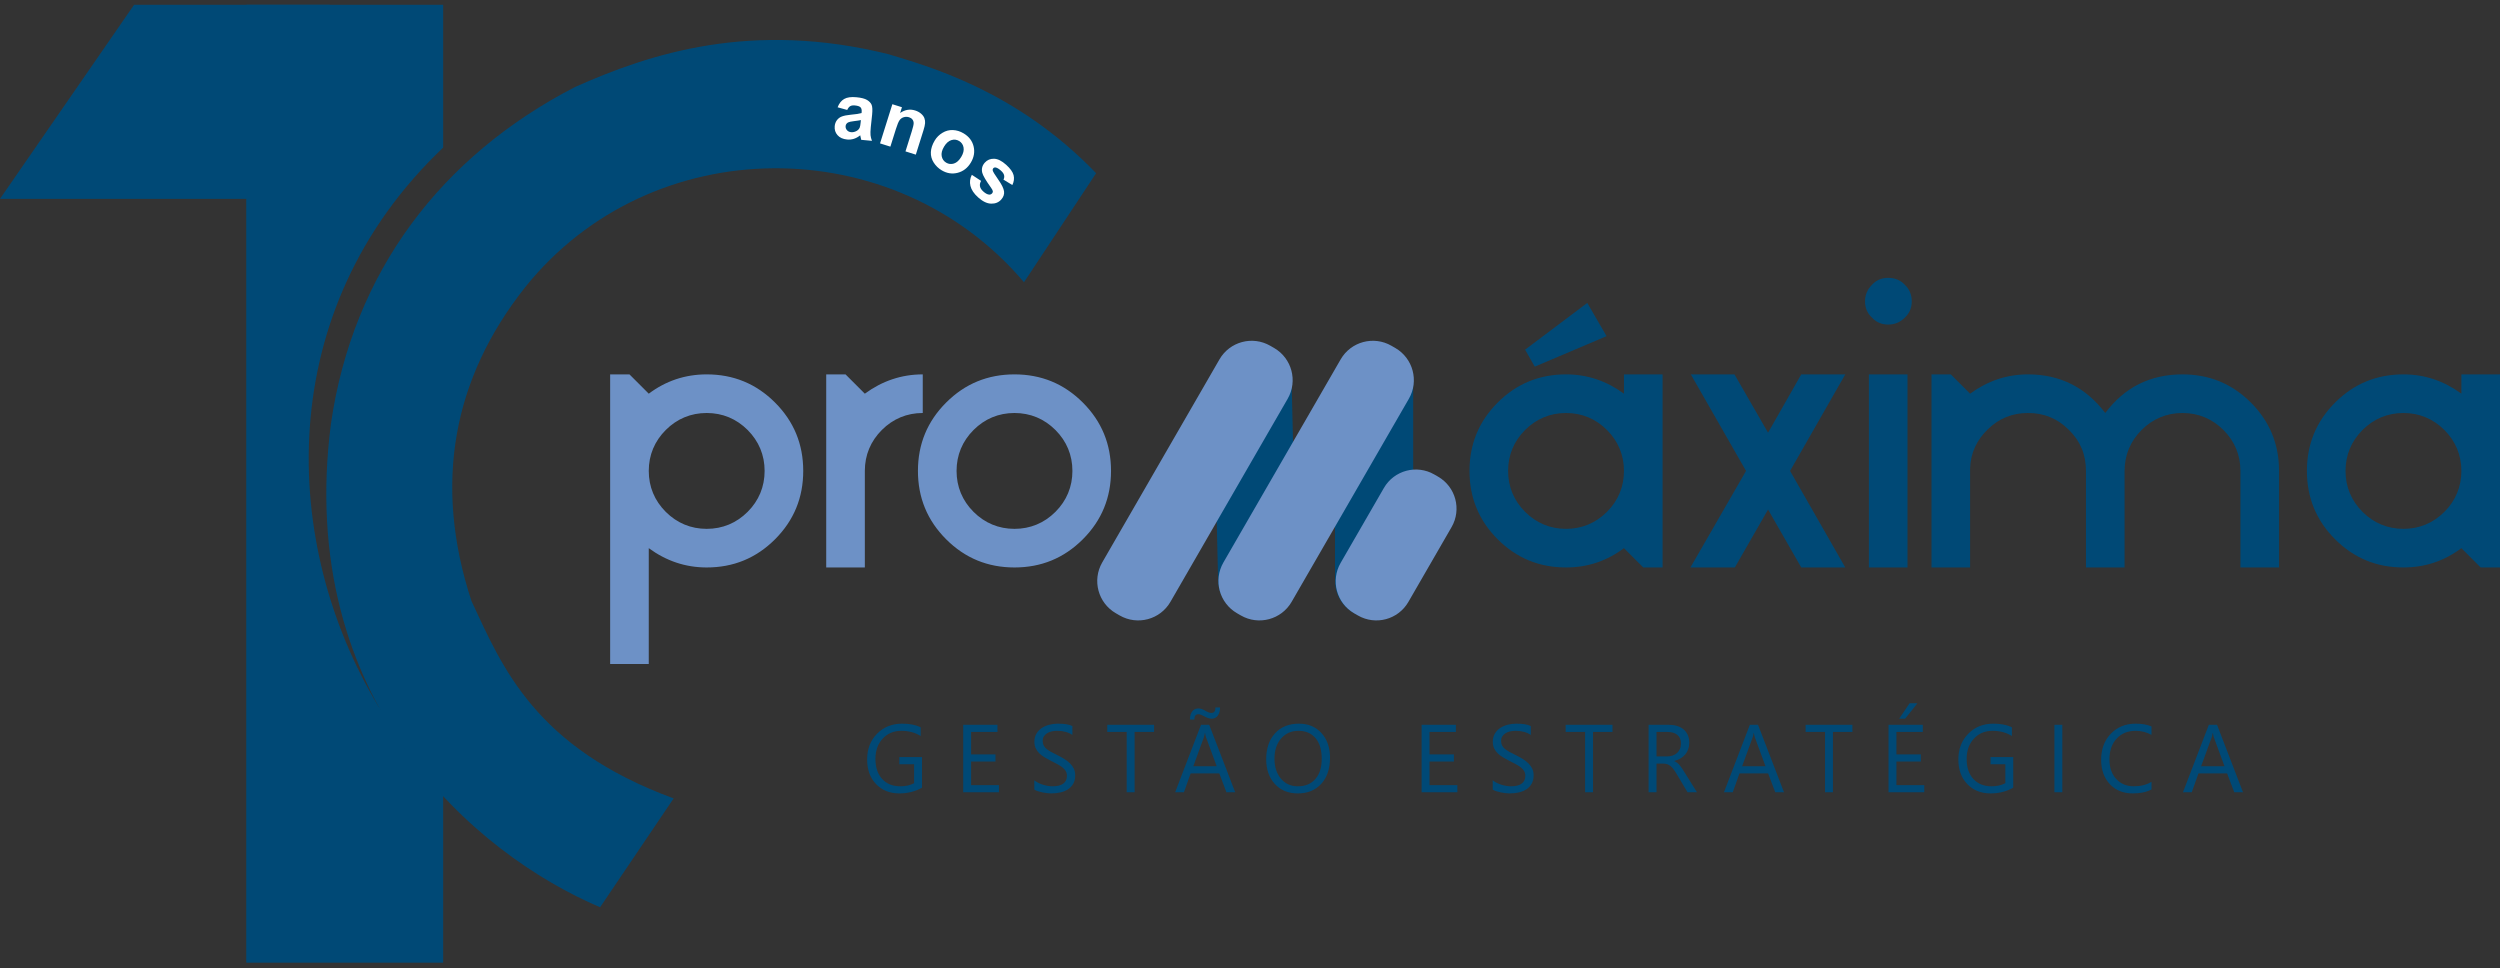
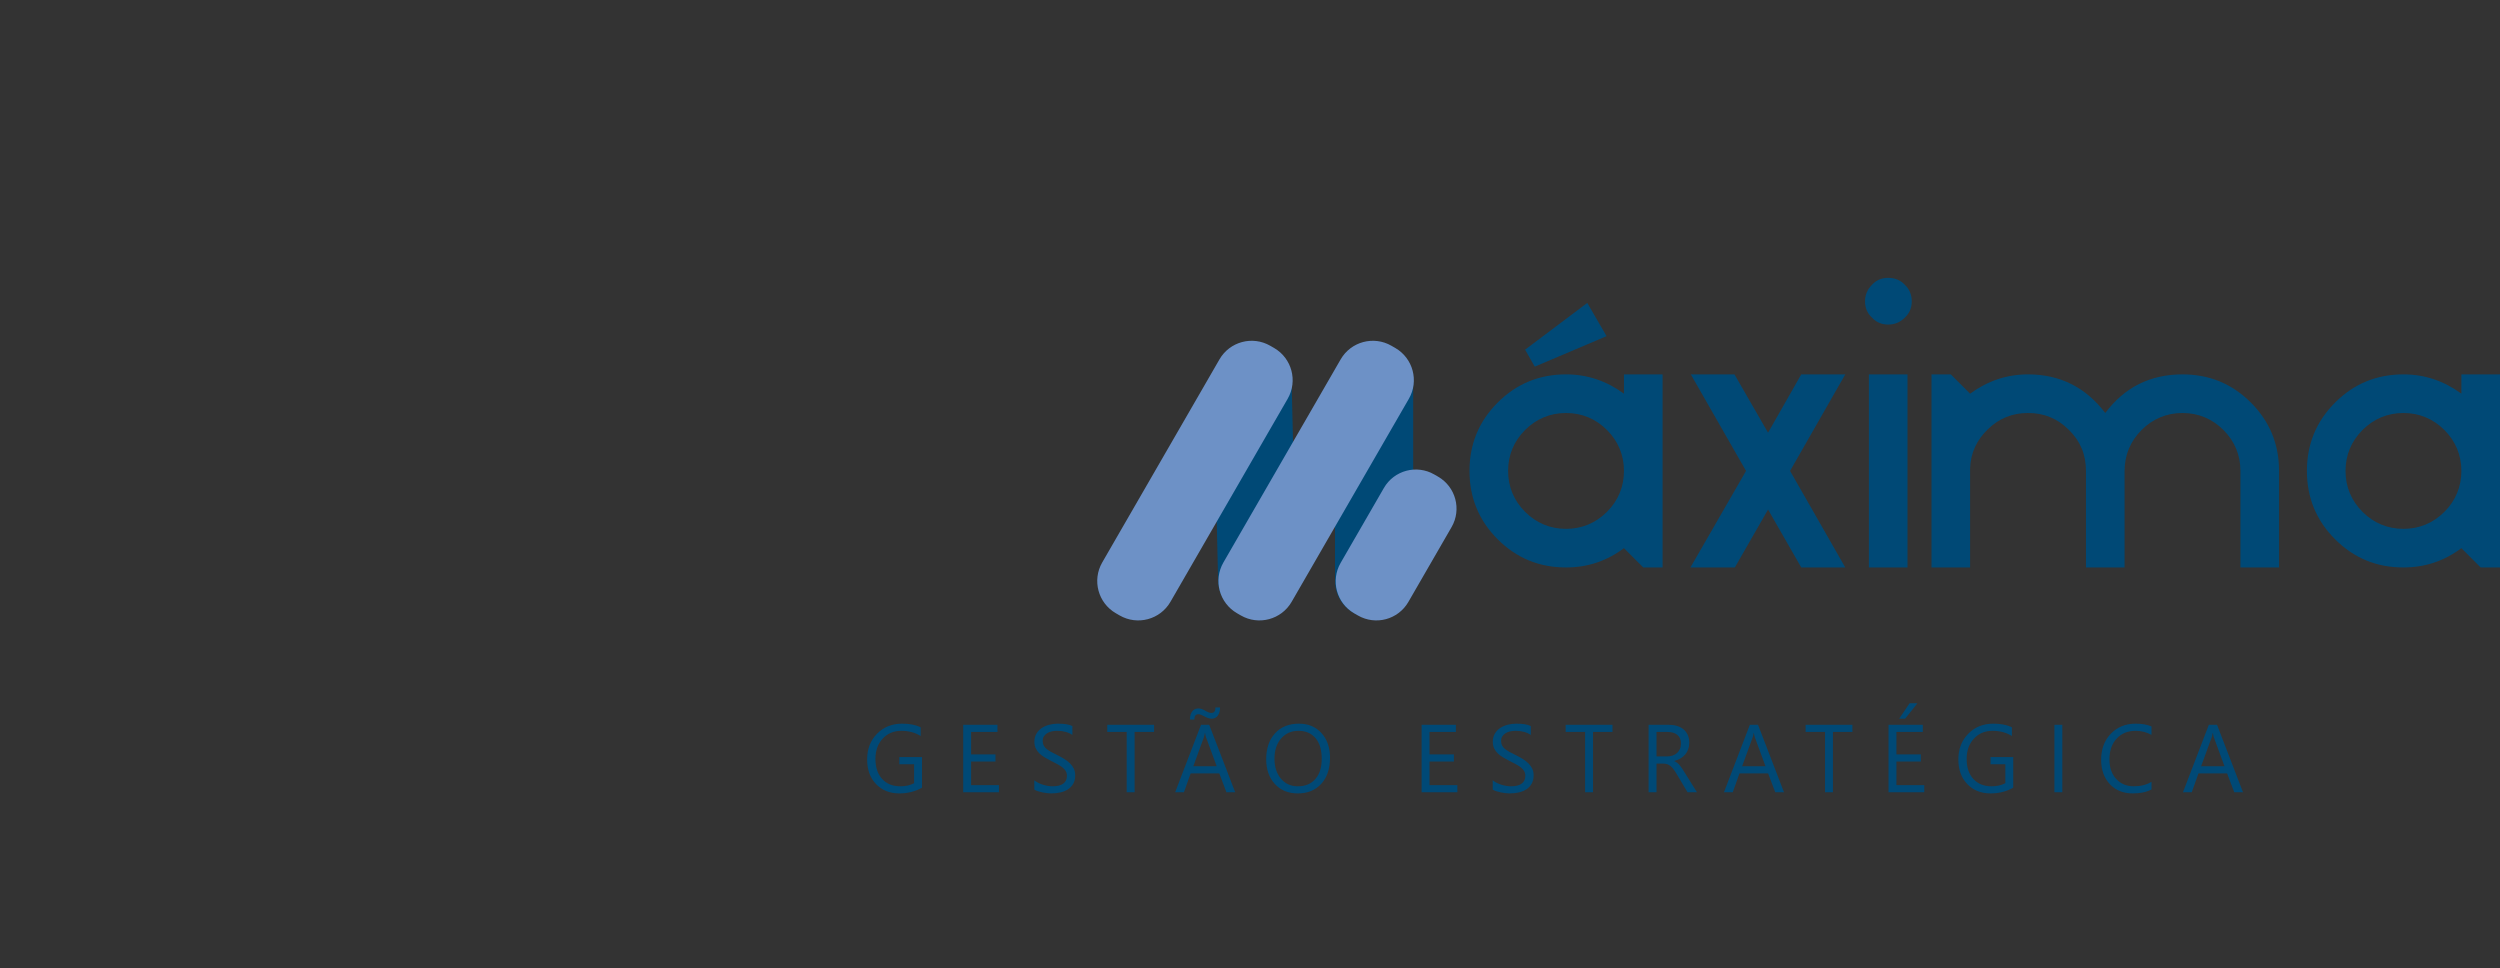
<svg xmlns="http://www.w3.org/2000/svg" width="222" height="86" viewBox="0 0 222 86" fill="none">
  <rect x="0" y="0" width="222" height="86" fill="#333333" stroke="none" />
-   <path fill-rule="evenodd" clip-rule="evenodd" d="M21.867 85.486H39.353V70.288C37.429 67.754 35.506 65.221 33.583 62.688C24.953 48.394 24.093 27.603 39.353 13.106V0.427H21.867V85.486Z" fill="#004976" />
-   <path fill-rule="evenodd" clip-rule="evenodd" d="M0 17.657H29.298V0.427H11.906L0 17.657Z" fill="#004976" />
-   <path fill-rule="evenodd" clip-rule="evenodd" d="M29.385 37.649C31.332 24.137 39.2 13.863 51.029 7.743C57.737 4.738 66.782 1.792 78.925 4.821C82.247 5.845 90.18 7.947 97.335 15.38L90.931 25.063C79.401 11.447 57.821 11.547 46.639 25.5C40.232 33.58 38.442 42.944 41.868 53.374C44.598 59.223 47.482 66.367 59.819 70.898L53.288 80.565C42.19 75.834 26.212 62.253 29.385 37.649Z" fill="#004976" />
-   <path fill-rule="evenodd" clip-rule="evenodd" d="M75.233 9.764L74.38 9.528C74.512 9.183 74.706 8.936 74.961 8.789C75.216 8.641 75.58 8.59 76.051 8.635C76.479 8.675 76.793 8.756 76.994 8.877C77.193 8.999 77.329 9.141 77.399 9.305C77.469 9.47 77.485 9.759 77.445 10.177L77.325 11.295C77.295 11.613 77.288 11.85 77.304 12.005C77.319 12.159 77.361 12.327 77.429 12.507L76.477 12.417C76.459 12.351 76.436 12.255 76.412 12.128C76.402 12.07 76.394 12.031 76.389 12.013C76.21 12.158 76.024 12.262 75.83 12.325C75.635 12.387 75.433 12.409 75.222 12.389C74.85 12.354 74.566 12.224 74.371 12.001C74.175 11.779 74.093 11.512 74.122 11.202C74.141 10.998 74.208 10.82 74.321 10.668C74.434 10.518 74.582 10.407 74.768 10.339C74.952 10.271 75.213 10.22 75.551 10.187C76.007 10.146 76.326 10.096 76.506 10.04L76.515 9.944C76.532 9.757 76.499 9.62 76.416 9.531C76.332 9.443 76.163 9.387 75.91 9.363C75.739 9.346 75.602 9.368 75.5 9.427C75.397 9.486 75.309 9.598 75.233 9.764ZM76.446 10.663C76.32 10.692 76.121 10.723 75.848 10.755C75.577 10.786 75.397 10.826 75.31 10.872C75.177 10.95 75.103 11.055 75.09 11.192C75.077 11.327 75.116 11.447 75.207 11.555C75.298 11.662 75.421 11.723 75.576 11.738C75.749 11.755 75.919 11.713 76.088 11.615C76.211 11.538 76.298 11.441 76.346 11.318C76.379 11.239 76.406 11.084 76.428 10.854L76.446 10.663ZM81.325 13.732L80.407 13.444L80.964 11.67C81.082 11.295 81.138 11.046 81.133 10.924C81.128 10.801 81.091 10.696 81.021 10.607C80.951 10.517 80.853 10.453 80.728 10.414C80.567 10.363 80.409 10.361 80.254 10.408C80.098 10.455 79.975 10.544 79.883 10.672C79.79 10.801 79.682 11.06 79.56 11.449L79.066 13.022L78.147 12.733L79.241 9.254L80.092 9.521L79.932 10.032C80.359 9.738 80.804 9.664 81.267 9.81C81.471 9.874 81.646 9.969 81.792 10.095C81.938 10.222 82.037 10.355 82.087 10.495C82.138 10.636 82.159 10.784 82.147 10.938C82.136 11.093 82.088 11.304 82.004 11.572L81.325 13.732ZM83.006 12.472C83.171 12.196 83.398 11.97 83.688 11.794C83.978 11.617 84.287 11.536 84.616 11.549C84.946 11.562 85.263 11.659 85.57 11.843C86.043 12.126 86.338 12.511 86.456 13C86.574 13.49 86.492 13.968 86.211 14.438C85.927 14.912 85.539 15.214 85.048 15.343C84.556 15.472 84.079 15.398 83.615 15.12C83.329 14.949 83.095 14.72 82.912 14.434C82.73 14.149 82.646 13.841 82.661 13.508C82.675 13.177 82.791 12.831 83.006 12.472ZM83.83 13.025C83.644 13.335 83.575 13.617 83.623 13.87C83.671 14.124 83.803 14.315 84.019 14.444C84.234 14.573 84.464 14.599 84.709 14.521C84.953 14.443 85.171 14.247 85.359 13.932C85.542 13.626 85.61 13.346 85.563 13.093C85.517 12.84 85.385 12.65 85.17 12.521C84.954 12.392 84.724 12.366 84.477 12.443C84.232 12.52 84.016 12.714 83.83 13.025ZM86.299 15.524L87.12 16.062C87.025 16.228 86.993 16.389 87.023 16.545C87.051 16.701 87.15 16.855 87.319 17.006C87.504 17.173 87.674 17.264 87.829 17.281C87.935 17.29 88.024 17.253 88.096 17.173C88.145 17.119 88.168 17.058 88.166 16.992C88.161 16.926 88.11 16.821 88.012 16.681C87.547 16.033 87.286 15.586 87.225 15.342C87.142 15.001 87.218 14.701 87.452 14.441C87.664 14.204 87.935 14.09 88.265 14.097C88.595 14.103 88.954 14.281 89.344 14.631C89.715 14.965 89.936 15.274 90.008 15.557C90.079 15.841 90.042 16.132 89.896 16.431L89.109 15.951C89.176 15.819 89.194 15.687 89.163 15.557C89.133 15.428 89.042 15.296 88.892 15.16C88.702 14.99 88.542 14.894 88.412 14.873C88.323 14.861 88.252 14.885 88.199 14.945C88.153 14.996 88.138 15.061 88.153 15.139C88.176 15.246 88.339 15.514 88.644 15.946C88.95 16.377 89.121 16.724 89.159 16.987C89.196 17.249 89.11 17.495 88.905 17.724C88.682 17.972 88.386 18.093 88.017 18.084C87.65 18.077 87.261 17.89 86.853 17.524C86.484 17.192 86.259 16.854 86.176 16.511C86.095 16.169 86.135 15.84 86.299 15.524Z" fill="white" />
  <path fill-rule="evenodd" clip-rule="evenodd" d="M144.208 48.676L145.922 50.391H147.637V33.245H144.208V34.959C142.664 33.828 140.95 33.245 139.064 33.245C136.698 33.245 134.674 34.068 132.994 35.748C131.314 37.429 130.491 39.452 130.491 41.818C130.491 44.184 131.314 46.207 132.994 47.888C134.674 49.568 136.698 50.391 139.064 50.391C140.984 50.391 142.699 49.808 144.208 48.676ZM135.429 45.453C134.434 44.459 133.92 43.224 133.92 41.818C133.92 40.412 134.434 39.178 135.429 38.183C136.423 37.189 137.658 36.674 139.064 36.674C140.47 36.674 141.704 37.189 142.699 38.183C143.693 39.178 144.208 40.412 144.208 41.818C144.208 43.224 143.693 44.459 142.699 45.453C141.704 46.447 140.47 46.962 139.064 46.962C137.658 46.962 136.423 46.447 135.429 45.453ZM140.95 26.901L135.429 31.05L136.286 32.559L142.664 29.85L140.95 26.901ZM150.144 33.245L155.048 41.818L150.11 50.391H154.054L157.003 45.247L159.952 50.391H163.861L158.958 41.818L163.861 33.245H159.952L157.003 38.423L154.02 33.245H150.144ZM165.958 33.245V50.391H169.387V33.245H165.958ZM166.232 25.289C165.821 25.701 165.615 26.181 165.615 26.764C165.615 27.347 165.821 27.827 166.232 28.204C166.609 28.616 167.089 28.821 167.672 28.821C168.255 28.821 168.735 28.616 169.147 28.204C169.558 27.827 169.764 27.347 169.764 26.764C169.764 26.181 169.558 25.666 169.147 25.289C168.77 24.878 168.255 24.672 167.672 24.672C167.089 24.672 166.609 24.878 166.232 25.289ZM185.234 41.818V50.391H188.663V41.818C188.663 40.412 189.178 39.178 190.172 38.183C191.167 37.189 192.401 36.674 193.807 36.674C195.213 36.674 196.448 37.189 197.442 38.183C198.437 39.178 198.951 40.412 198.951 41.818V50.391H202.38V41.818C202.38 39.452 201.557 37.429 199.877 35.748C198.196 34.068 196.173 33.245 193.807 33.245C190.961 33.245 188.663 34.377 186.949 36.674C185.2 34.377 182.902 33.245 180.09 33.245C178.204 33.245 176.49 33.828 174.946 34.959L173.232 33.245H171.517V50.391H174.946V41.612C174.981 40.24 175.529 39.075 176.524 38.114C177.518 37.154 178.684 36.674 180.09 36.674C181.496 36.674 182.696 37.154 183.691 38.149C184.72 39.143 185.234 40.343 185.234 41.818ZM218.571 48.676L220.285 50.391H222V33.245H218.571V34.959C217.027 33.828 215.313 33.245 213.427 33.245C211.061 33.245 209.037 34.068 207.357 35.748C205.677 37.429 204.854 39.452 204.854 41.818C204.854 44.184 205.677 46.207 207.357 47.888C209.037 49.568 211.061 50.391 213.427 50.391C215.347 50.391 217.062 49.808 218.571 48.676ZM209.792 45.453C208.797 44.459 208.283 43.224 208.283 41.818C208.283 40.412 208.797 39.178 209.792 38.183C210.786 37.189 212.021 36.674 213.427 36.674C214.833 36.674 216.067 37.189 217.062 38.183C218.056 39.178 218.571 40.412 218.571 41.818C218.571 43.224 218.056 44.459 217.062 45.453C216.067 46.447 214.833 46.962 213.427 46.962C212.021 46.962 210.786 46.447 209.792 45.453Z" fill="#004976" />
  <path fill-rule="evenodd" clip-rule="evenodd" d="M111.911 54.763L111.525 54.772C109.715 54.815 108.213 53.382 108.17 51.572L107.752 33.983C107.709 32.173 109.142 30.671 110.952 30.628L111.338 30.619C113.148 30.576 114.65 32.008 114.693 33.818L115.111 51.407C115.154 53.217 113.721 54.72 111.911 54.763Z" fill="#004976" />
  <path fill-rule="evenodd" clip-rule="evenodd" d="M122.211 54.855H121.825C120.015 54.855 118.547 53.387 118.547 51.576V33.983C118.547 32.172 120.015 30.704 121.825 30.704H122.211C124.022 30.704 125.49 32.172 125.49 33.983V51.576C125.49 53.387 124.022 54.855 122.211 54.855Z" fill="#004976" />
  <path fill-rule="evenodd" clip-rule="evenodd" d="M110.186 54.651L109.849 54.456C108.269 53.544 107.728 51.524 108.64 49.944L119.05 31.914C119.962 30.334 121.982 29.793 123.562 30.705L123.899 30.899C125.479 31.811 126.02 33.831 125.108 35.411L114.698 53.442C113.786 55.022 111.765 55.563 110.186 54.651Z" fill="#6D91C6" />
  <path fill-rule="evenodd" clip-rule="evenodd" d="M99.424 54.651L99.087 54.456C97.507 53.544 96.966 51.524 97.878 49.944L108.288 31.914C109.2 30.334 111.22 29.793 112.8 30.705L113.137 30.899C114.717 31.811 115.258 33.831 114.346 35.411L103.936 53.442C103.024 55.022 101.004 55.563 99.424 54.651Z" fill="#6D91C6" />
-   <path fill-rule="evenodd" clip-rule="evenodd" d="M120.583 54.654L120.249 54.461C118.681 53.556 118.144 51.551 119.049 49.983L122.888 43.334C123.793 41.766 125.799 41.228 127.366 42.134L127.701 42.327C129.269 43.232 129.806 45.237 128.901 46.805L125.062 53.454C124.156 55.022 122.152 55.56 120.583 54.654Z" fill="#6D91C6" />
-   <path fill-rule="evenodd" clip-rule="evenodd" d="M57.61 34.959L55.896 33.245H54.181V58.964H57.61V48.676C59.153 49.808 60.868 50.391 62.754 50.391C65.12 50.391 67.144 49.568 68.824 47.888C70.504 46.207 71.327 44.184 71.327 41.818C71.327 39.452 70.504 37.429 68.824 35.748C67.144 34.068 65.12 33.245 62.754 33.245C60.834 33.245 59.119 33.828 57.61 34.959ZM66.389 38.183C67.383 39.178 67.898 40.412 67.898 41.818C67.898 43.224 67.383 44.459 66.389 45.453C65.395 46.447 64.16 46.962 62.754 46.962C61.348 46.962 60.114 46.447 59.119 45.453C58.125 44.459 57.61 43.224 57.61 41.818C57.61 40.412 58.125 39.178 59.119 38.183C60.114 37.189 61.348 36.674 62.754 36.674C64.16 36.674 65.395 37.189 66.389 38.183ZM73.368 33.245V50.391H76.797V41.818C76.797 40.412 77.312 39.178 78.306 38.183C79.301 37.189 80.535 36.674 81.941 36.674V33.245C80.055 33.245 78.341 33.828 76.797 34.959L75.083 33.245H73.368ZM84.017 35.748C82.337 37.429 81.513 39.452 81.513 41.818C81.513 44.184 82.337 46.207 84.017 47.888C85.697 49.568 87.72 50.391 90.086 50.391C92.453 50.391 94.476 49.568 96.156 47.888C97.837 46.207 98.659 44.184 98.659 41.818C98.659 39.452 97.837 37.429 96.156 35.748C94.476 34.068 92.453 33.245 90.086 33.245C87.72 33.245 85.697 34.068 84.017 35.748ZM86.451 45.453C85.457 44.459 84.943 43.224 84.943 41.818C84.943 40.412 85.457 39.178 86.451 38.183C87.446 37.189 88.681 36.674 90.086 36.674C91.493 36.674 92.727 37.189 93.722 38.183C94.716 39.178 95.23 40.412 95.23 41.818C95.23 43.224 94.716 44.459 93.722 45.453C92.727 46.447 91.493 46.962 90.086 46.962C88.681 46.962 87.446 46.447 86.451 45.453Z" fill="#6D91C6" />
+   <path fill-rule="evenodd" clip-rule="evenodd" d="M120.583 54.654L120.249 54.461C118.681 53.556 118.144 51.551 119.049 49.983L122.888 43.334C123.793 41.766 125.799 41.228 127.366 42.134L127.701 42.327C129.269 43.232 129.806 45.237 128.901 46.805L125.062 53.454C124.156 55.022 122.152 55.56 120.583 54.654" fill="#6D91C6" />
  <path fill-rule="evenodd" clip-rule="evenodd" d="M81.875 69.946C81.274 70.285 80.605 70.455 79.869 70.455C79.015 70.455 78.323 70.18 77.795 69.627C77.266 69.077 77.002 68.347 77.002 67.438C77.002 66.51 77.296 65.749 77.882 65.154C78.468 64.559 79.212 64.261 80.112 64.261C80.763 64.261 81.311 64.368 81.754 64.579V65.357C81.27 65.05 80.695 64.897 80.032 64.897C79.361 64.897 78.811 65.128 78.381 65.591C77.952 66.053 77.738 66.652 77.738 67.388C77.738 68.145 77.938 68.742 78.336 69.174C78.734 69.608 79.274 69.824 79.958 69.824C80.425 69.824 80.831 69.73 81.173 69.545V67.864H79.861V67.23H81.875V69.946ZM88.707 70.355H85.532V64.362H88.575V64.997H86.234V66.991H88.399V67.622H86.234V69.72H88.707V70.355ZM91.846 70.112V69.285C91.941 69.369 92.055 69.444 92.187 69.51C92.319 69.578 92.459 69.635 92.605 69.68C92.751 69.726 92.898 69.761 93.045 69.787C93.194 69.811 93.331 69.824 93.454 69.824C93.887 69.824 94.209 69.745 94.423 69.583C94.636 69.424 94.743 69.192 94.743 68.893C94.743 68.73 94.707 68.591 94.636 68.471C94.564 68.351 94.466 68.241 94.342 68.142C94.216 68.043 94.068 67.948 93.897 67.857C93.724 67.767 93.54 67.672 93.342 67.572C93.134 67.466 92.938 67.358 92.757 67.25C92.576 67.141 92.419 67.021 92.285 66.89C92.151 66.759 92.047 66.611 91.97 66.445C91.893 66.279 91.854 66.085 91.854 65.863C91.854 65.589 91.914 65.352 92.034 65.15C92.154 64.947 92.312 64.782 92.506 64.65C92.701 64.519 92.924 64.422 93.174 64.358C93.422 64.294 93.677 64.261 93.935 64.261C94.526 64.261 94.957 64.332 95.228 64.475V65.265C94.874 65.02 94.419 64.897 93.865 64.897C93.711 64.897 93.559 64.913 93.405 64.944C93.252 64.977 93.115 65.03 92.995 65.101C92.876 65.174 92.778 65.268 92.703 65.382C92.627 65.496 92.59 65.635 92.59 65.8C92.59 65.953 92.619 66.085 92.676 66.197C92.733 66.308 92.817 66.409 92.928 66.502C93.04 66.593 93.176 66.683 93.336 66.769C93.496 66.856 93.681 66.95 93.89 67.053C94.105 67.16 94.308 67.271 94.5 67.388C94.693 67.505 94.861 67.635 95.005 67.776C95.151 67.918 95.265 68.075 95.35 68.248C95.436 68.421 95.477 68.619 95.477 68.841C95.477 69.137 95.421 69.388 95.305 69.592C95.189 69.797 95.032 69.964 94.837 70.091C94.64 70.219 94.413 70.312 94.158 70.369C93.901 70.426 93.632 70.455 93.346 70.455C93.252 70.455 93.135 70.448 92.995 70.432C92.857 70.416 92.715 70.395 92.569 70.365C92.425 70.336 92.288 70.299 92.158 70.257C92.028 70.214 91.924 70.165 91.846 70.112ZM102.483 64.997H100.752V70.355H100.051V64.997H98.325V64.362H102.483V64.997ZM109.685 70.355H108.908L108.273 68.675H105.731L105.133 70.355H104.353L106.651 64.362H107.378L109.685 70.355ZM108.042 68.044L107.102 65.491C107.071 65.406 107.04 65.272 107.01 65.09H106.993C106.966 65.26 106.933 65.392 106.897 65.491L105.965 68.044H108.042ZM108.343 62.823C108.343 63.117 108.277 63.355 108.143 63.541C108.009 63.726 107.828 63.819 107.599 63.819C107.401 63.819 107.176 63.746 106.922 63.6C106.708 63.481 106.542 63.421 106.425 63.421C106.18 63.421 106.057 63.579 106.057 63.893H105.665C105.665 63.596 105.731 63.357 105.865 63.177C105.999 62.997 106.186 62.907 106.425 62.907C106.607 62.907 106.813 62.98 107.047 63.124C107.254 63.247 107.432 63.308 107.582 63.308C107.816 63.308 107.933 63.147 107.933 62.823H108.343ZM115.247 70.455C114.396 70.455 113.716 70.175 113.205 69.615C112.695 69.055 112.438 68.326 112.438 67.429C112.438 66.465 112.699 65.696 113.22 65.123C113.74 64.549 114.45 64.261 115.348 64.261C116.175 64.261 116.841 64.541 117.346 65.097C117.853 65.655 118.105 66.384 118.105 67.284C118.105 68.261 117.846 69.034 117.328 69.603C116.81 70.171 116.117 70.455 115.247 70.455ZM115.297 64.897C114.668 64.897 114.157 65.124 113.763 65.578C113.371 66.033 113.174 66.629 113.174 67.367C113.174 68.105 113.365 68.699 113.749 69.15C114.131 69.599 114.632 69.824 115.247 69.824C115.904 69.824 116.422 69.61 116.802 69.181C117.181 68.752 117.369 68.151 117.369 67.379C117.369 66.588 117.187 65.977 116.819 65.545C116.451 65.113 115.943 64.897 115.297 64.897ZM129.414 70.355H126.239V64.362H129.282V64.997H126.941V66.991H129.106V67.622H126.941V69.72H129.414V70.355ZM132.553 70.112V69.285C132.648 69.369 132.762 69.444 132.894 69.51C133.026 69.578 133.166 69.635 133.311 69.68C133.458 69.726 133.605 69.761 133.752 69.787C133.9 69.811 134.037 69.824 134.161 69.824C134.594 69.824 134.916 69.745 135.13 69.583C135.343 69.424 135.45 69.192 135.45 68.893C135.45 68.73 135.414 68.591 135.343 68.471C135.271 68.351 135.173 68.241 135.049 68.142C134.923 68.043 134.775 67.948 134.604 67.857C134.431 67.767 134.247 67.672 134.049 67.572C133.841 67.466 133.645 67.358 133.464 67.25C133.283 67.141 133.126 67.021 132.992 66.89C132.858 66.759 132.754 66.611 132.676 66.445C132.6 66.279 132.561 66.085 132.561 65.863C132.561 65.589 132.621 65.352 132.741 65.15C132.861 64.947 133.019 64.782 133.213 64.65C133.408 64.519 133.631 64.422 133.881 64.358C134.129 64.294 134.384 64.261 134.642 64.261C135.233 64.261 135.664 64.332 135.935 64.475V65.265C135.581 65.02 135.126 64.897 134.572 64.897C134.418 64.897 134.266 64.913 134.112 64.944C133.959 64.977 133.822 65.03 133.702 65.101C133.582 65.174 133.485 65.268 133.41 65.382C133.334 65.496 133.297 65.635 133.297 65.8C133.297 65.953 133.326 66.085 133.383 66.197C133.44 66.308 133.524 66.409 133.635 66.502C133.747 66.593 133.883 66.683 134.043 66.769C134.203 66.856 134.388 66.95 134.597 67.053C134.812 67.16 135.015 67.271 135.207 67.388C135.4 67.505 135.568 67.635 135.712 67.776C135.858 67.918 135.972 68.075 136.057 68.248C136.143 68.421 136.184 68.619 136.184 68.841C136.184 69.137 136.127 69.388 136.012 69.592C135.896 69.797 135.739 69.964 135.544 70.091C135.347 70.219 135.12 70.312 134.865 70.369C134.608 70.426 134.338 70.455 134.053 70.455C133.959 70.455 133.842 70.448 133.702 70.432C133.564 70.416 133.421 70.395 133.276 70.365C133.132 70.336 132.995 70.299 132.865 70.257C132.735 70.214 132.631 70.165 132.553 70.112ZM143.19 64.997H141.459V70.355H140.757V64.997H139.031V64.362H143.19V64.997ZM150.693 70.355H149.857L148.853 68.675C148.761 68.519 148.673 68.386 148.586 68.275C148.499 68.165 148.41 68.075 148.321 68.007C148.229 67.937 148.132 67.886 148.028 67.854C147.924 67.822 147.806 67.806 147.674 67.806H147.098V70.355H146.396V64.362H148.185C148.446 64.362 148.689 64.395 148.91 64.461C149.131 64.526 149.323 64.625 149.486 64.759C149.65 64.893 149.777 65.06 149.868 65.258C149.961 65.458 150.007 65.69 150.007 65.959C150.007 66.167 149.975 66.359 149.912 66.534C149.85 66.707 149.761 66.863 149.646 66.998C149.53 67.135 149.391 67.252 149.228 67.348C149.064 67.444 148.881 67.519 148.677 67.572V67.588C148.779 67.633 148.866 67.683 148.94 67.74C149.012 67.799 149.084 67.866 149.149 67.944C149.216 68.021 149.283 68.11 149.349 68.21C149.415 68.308 149.487 68.422 149.567 68.553L150.693 70.355ZM147.098 64.997V67.171H148.051C148.226 67.171 148.389 67.144 148.537 67.091C148.687 67.038 148.815 66.963 148.924 66.863C149.032 66.764 149.118 66.643 149.179 66.499C149.241 66.357 149.271 66.195 149.271 66.017C149.271 65.696 149.168 65.446 148.96 65.267C148.753 65.087 148.452 64.997 148.06 64.997H147.098ZM158.42 70.355H157.643L157.008 68.675H154.466L153.868 70.355H153.088L155.386 64.362H156.113L158.42 70.355ZM156.777 68.044L155.837 65.491C155.807 65.406 155.775 65.272 155.745 65.09H155.728C155.701 65.26 155.668 65.392 155.632 65.491L154.7 68.044H156.777ZM164.495 64.997H162.765V70.355H162.063V64.997H160.337V64.362H164.495V64.997ZM170.877 70.355H167.702V64.362H170.744V64.997H168.404V66.991H170.569V67.622H168.404V69.72H170.877V70.355ZM170.269 62.448L169.175 63.819H168.645L169.576 62.448H170.269ZM178.775 69.946C178.175 70.285 177.506 70.455 176.77 70.455C175.915 70.455 175.224 70.18 174.696 69.627C174.167 69.077 173.903 68.347 173.903 67.438C173.903 66.51 174.196 65.749 174.783 65.154C175.369 64.559 176.112 64.261 177.012 64.261C177.664 64.261 178.212 64.368 178.654 64.579V65.357C178.17 65.05 177.596 64.897 176.932 64.897C176.262 64.897 175.711 65.128 175.282 65.591C174.853 66.053 174.639 66.652 174.639 67.388C174.639 68.145 174.838 68.742 175.236 69.174C175.634 69.608 176.175 69.824 176.858 69.824C177.326 69.824 177.731 69.73 178.074 69.545V67.864H176.761V67.23H178.775V69.946ZM183.135 70.355H182.433V64.362H183.135V70.355ZM191.054 70.104C190.612 70.338 190.06 70.455 189.399 70.455C188.547 70.455 187.865 70.181 187.353 69.632C186.839 69.082 186.582 68.362 186.582 67.471C186.582 66.513 186.872 65.739 187.448 65.148C188.024 64.556 188.756 64.261 189.642 64.261C190.21 64.261 190.681 64.344 191.054 64.508V65.257C190.625 65.017 190.151 64.897 189.634 64.897C188.946 64.897 188.388 65.127 187.96 65.586C187.532 66.046 187.318 66.66 187.318 67.429C187.318 68.16 187.518 68.742 187.918 69.174C188.318 69.608 188.842 69.824 189.492 69.824C190.093 69.824 190.615 69.69 191.054 69.424V70.104ZM199.179 70.355H198.402L197.767 68.675H195.225L194.627 70.355H193.847L196.145 64.362H196.873L199.179 70.355ZM197.536 68.044L196.596 65.491C196.566 65.406 196.535 65.272 196.505 65.09H196.488C196.46 65.26 196.428 65.392 196.392 65.491L195.459 68.044H197.536Z" fill="#004976" />
</svg>